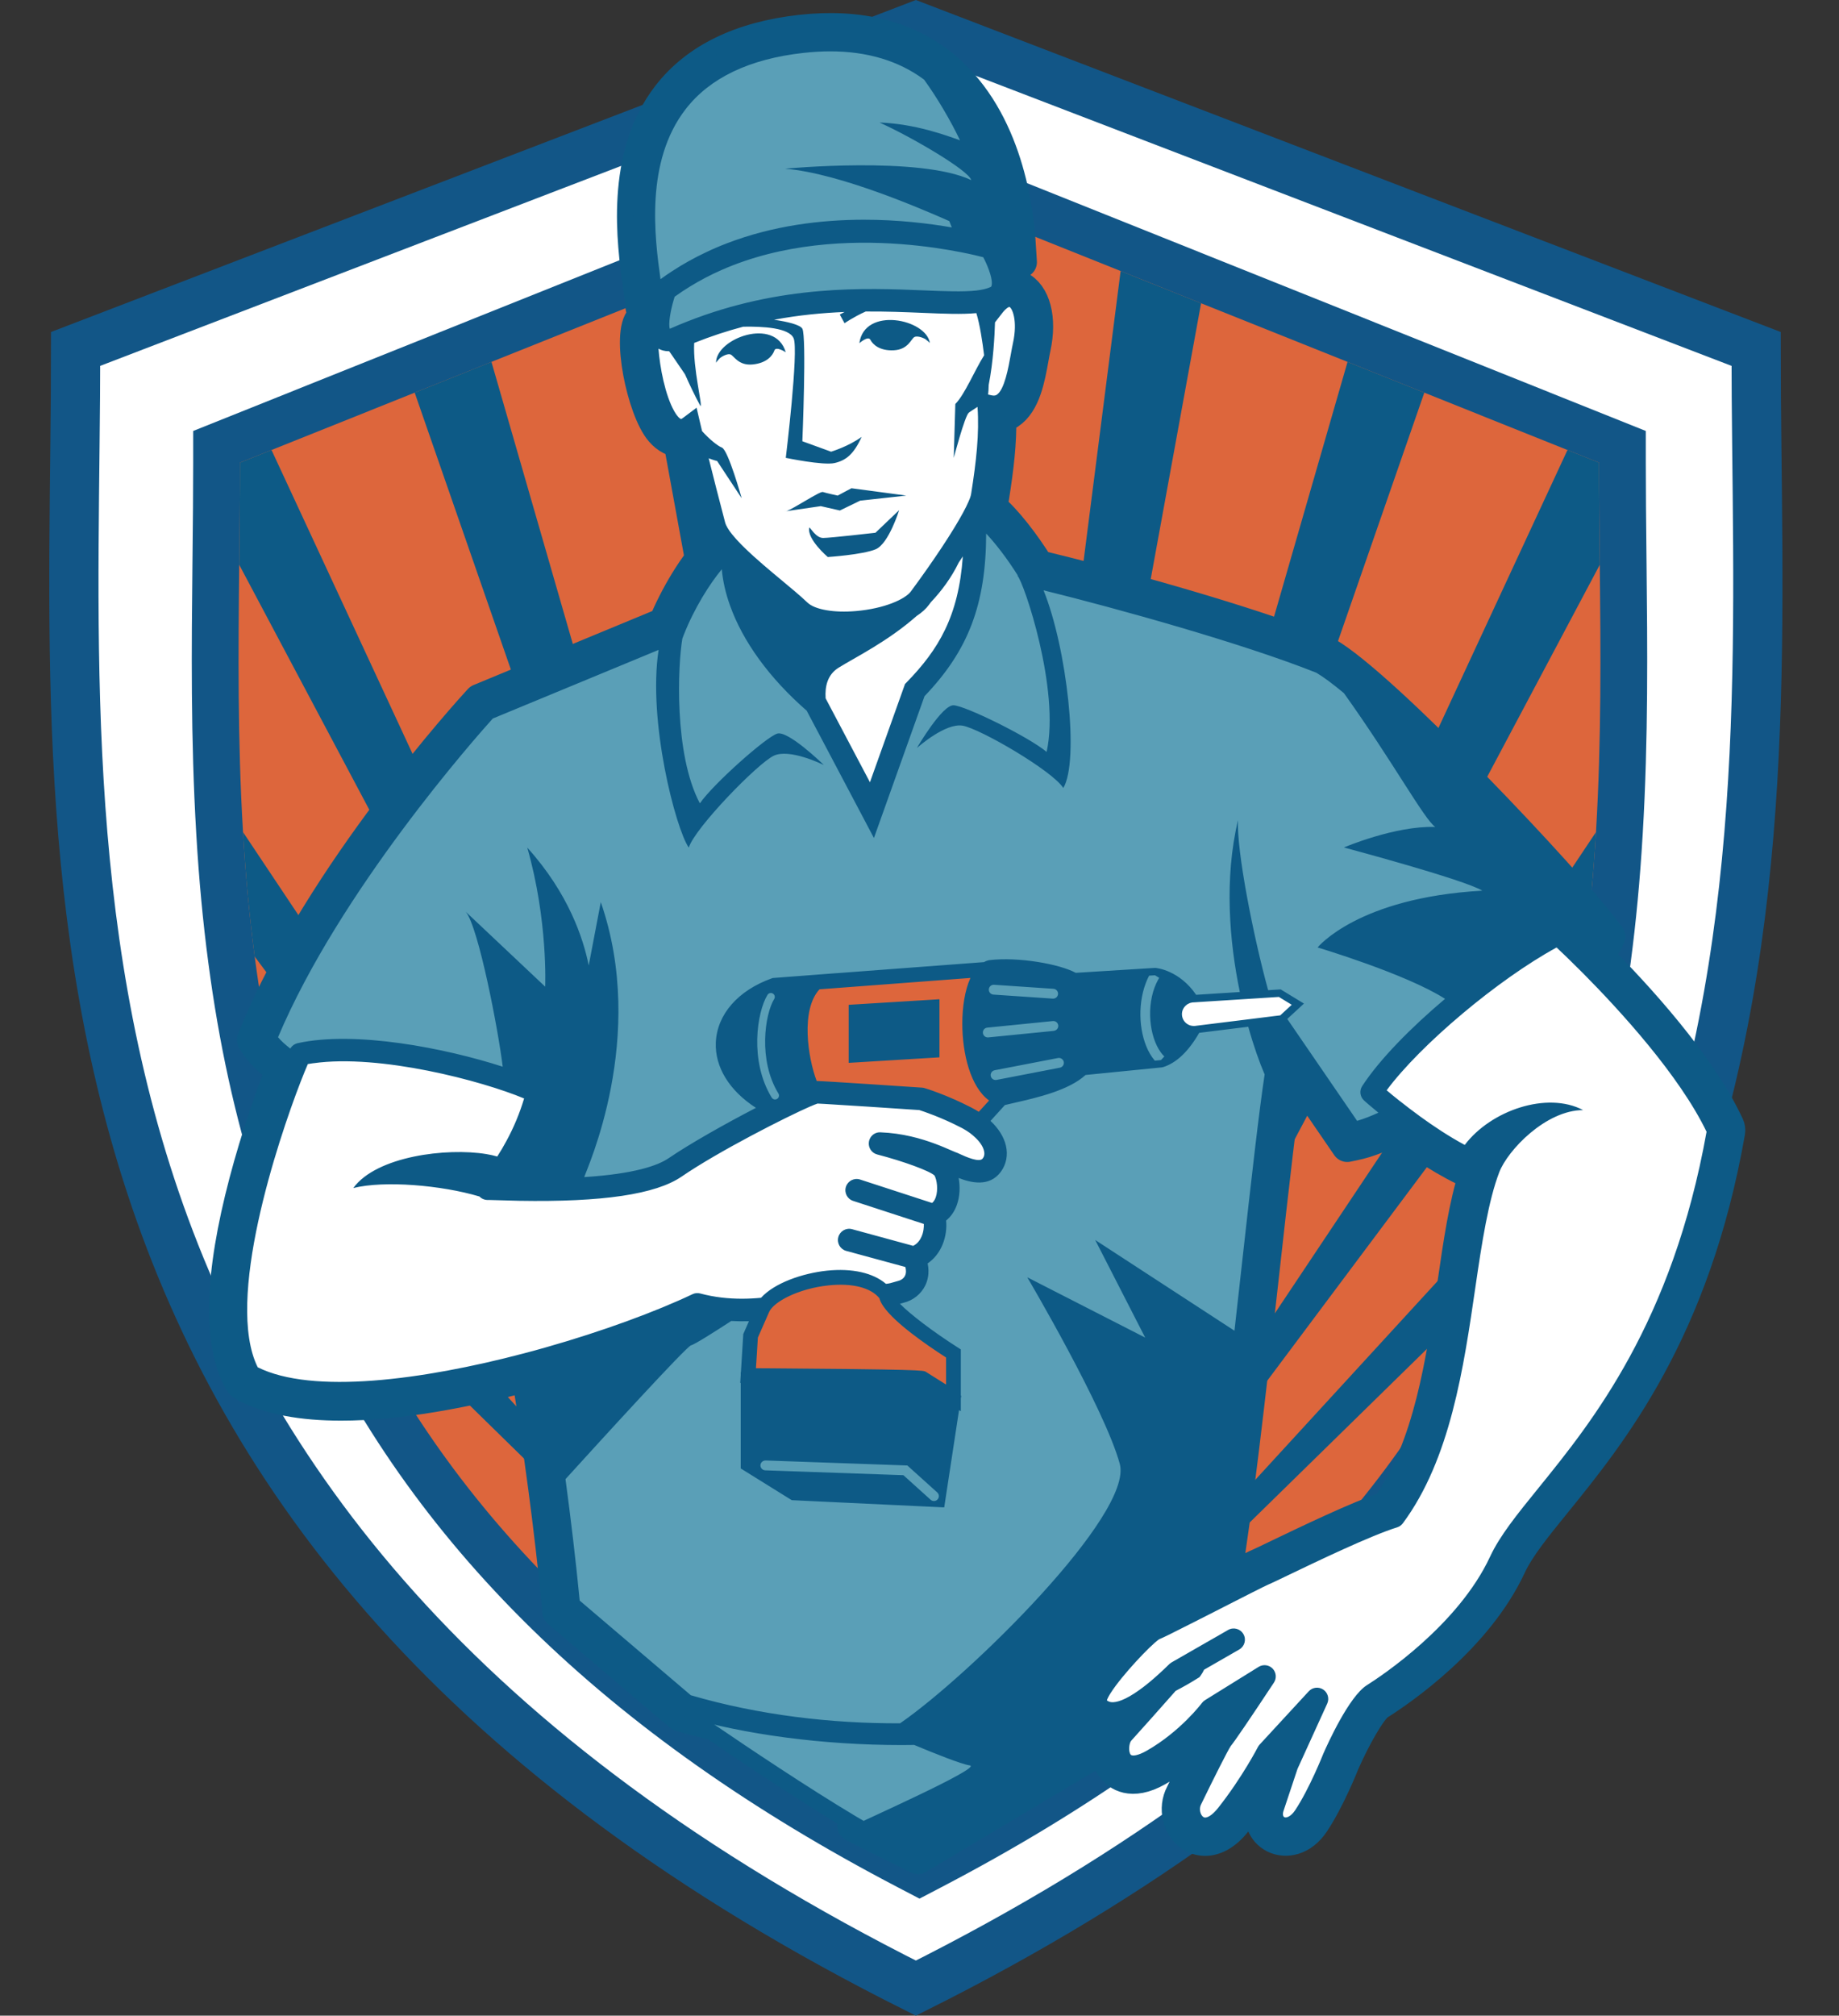
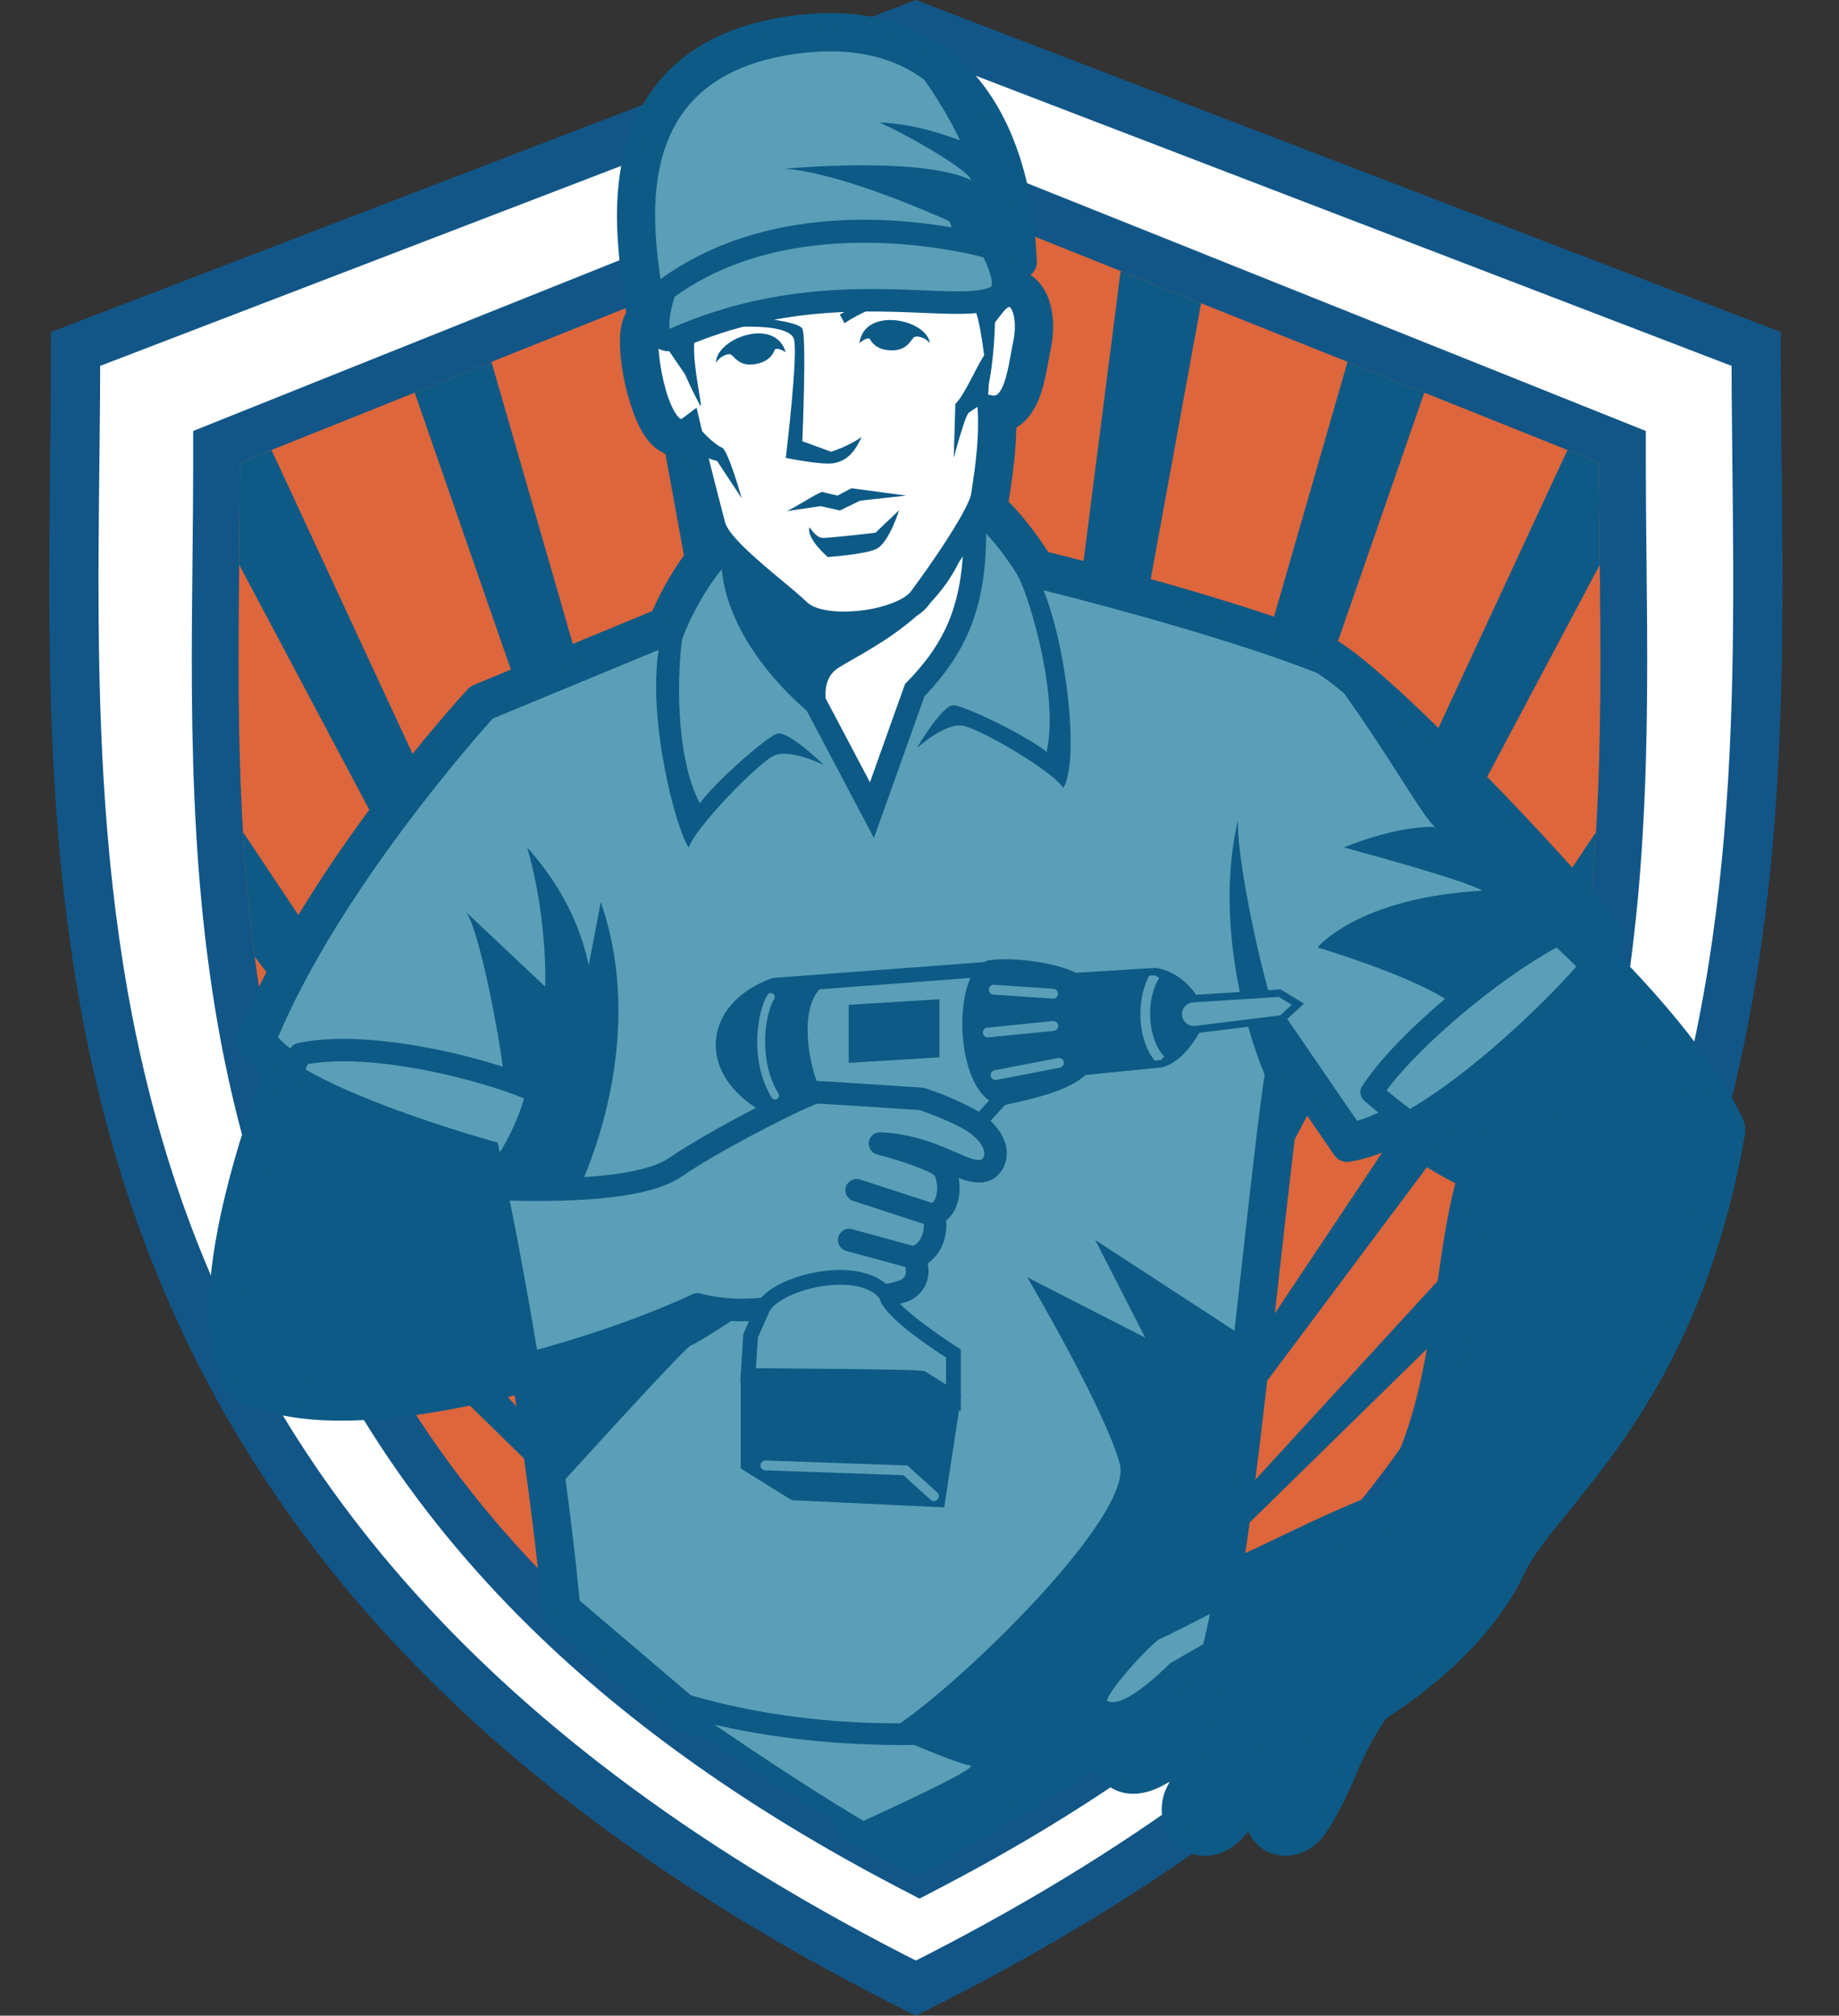
<svg xmlns="http://www.w3.org/2000/svg" height="510.9" preserveAspectRatio="xMidYMid meet" version="1.0" viewBox="-12.5 -0.0 466.4 510.9" width="466.4" zoomAndPan="magnify">
  <rect x="-12.5" y="-0.0" width="466.4" height="510.9" fill="#333333" stroke="none" />
  <g id="change1_1">
    <path d="M220.7,506.686C-12.507,390.083,7.597,219.868,7.597,91.203L220.7,9.446l213.103,81.757 C433.803,219.868,453.907,390.083,220.7,506.686z" fill="#FFF" />
  </g>
  <path d="M219.78,503.926 C-13.427,387.322,6.677,217.108,6.677,88.442L219.78,6.686l213.103,81.757 C432.883,217.108,452.987,387.322,219.78,503.926z M220.7,474.197l-2.599-1.356 c-73.092-38.138-121.695-85.775-148.585-145.636c-4.087-9.111-7.72-18.629-10.8-28.292 c-5.556-17.399-9.544-35.622-12.191-55.708c-1.353-10.218-2.335-20.676-3.002-31.968l-0.01-0.174 c-1.428-23.995-1.182-47.354-0.964-67.97l0.028-2.757c0.083-7.994,0.16-15.544,0.16-23.071v-3.804 l177.963-71.235l177.96,71.234v3.804c0,7.494,0.077,15.01,0.159,22.968l0.029,2.852 c0.218,20.624,0.464,43.983-0.964,67.979l-0.01,0.173c-0.667,11.287-1.649,21.745-3.003,31.971 c-2.647,20.091-6.634,38.318-12.191,55.718c-2.975,9.303-6.439,18.435-10.305,27.163v0.009l-0.493,1.108 c-26.89,59.861-75.492,107.499-148.585,145.636L220.7,474.197z M54.75,210.741 c0.65,10.954,1.604,21.093,2.915,30.992c2.559,19.422,6.404,37.007,11.756,53.764 c2.952,9.265,6.433,18.383,10.345,27.107c25.498,56.76,71.611,102.22,140.933,138.909 c69.035-36.536,115.054-81.774,140.617-138.209l0.316-0.711c3.893-8.678,7.374-17.792,10.346-27.087 c5.35-16.756,9.196-34.343,11.755-53.769c1.311-9.907,2.266-20.048,2.915-30.997l0.01-0.179 c1.416-23.659,1.171-46.87,0.955-67.349l-0.029-2.862c-0.068-6.646-0.133-12.985-0.153-19.277L220.698,54.331 L53.968,121.073c-0.02,6.325-0.086,12.699-0.155,19.38l-0.028,2.747c-0.216,20.491-0.46,43.702,0.955,67.361 L54.75,210.741z" fill="none" stroke="#125687" stroke-miterlimit="10" stroke-width="12.485" />
  <g id="change2_1">
    <path d="M392.267,210.897v0.01c-0.617,10.442-1.561,20.974-2.963,31.565 c-2.397,18.189-6.156,36.527-11.973,54.746c-2.964,9.269-6.454,18.497-10.571,27.676v0.01 C343.538,376.597,300.427,426.261,220.7,467.86c-79.727-41.599-122.838-91.263-146.059-142.956 c-4.117-9.179-7.618-18.428-10.571-27.696c-5.818-18.219-9.577-36.547-11.973-54.736 c-1.402-10.591-2.347-21.123-2.964-31.565v-0.01c-1.392-23.271-1.193-46.034-0.965-67.744v-0.01 c0.089-8.821,0.189-17.443,0.189-25.876l8.006-3.202l36.309-14.539l19.472-7.797l37.144-14.867l20.407-8.165 l39.898-15.971l11.108-4.445l11.118,4.455l39.889,15.961l20.407,8.165l37.144,14.867l19.472,7.797l36.309,14.539 l8.006,3.202c0,8.433,0.1,17.055,0.189,25.876v0.01C393.461,164.862,393.659,187.626,392.267,210.897z" fill="#DD663C" />
  </g>
  <g id="change3_1">
    <path d="M231.818,52.734l-11.118,415.126L209.591,52.725l11.108-4.445L231.818,52.734z M271.706,68.696 l-51.007,399.164l71.414-391L271.706,68.696z M329.257,91.728L220.7,467.86L348.729,99.525L329.257,91.728z M393.043,117.266l-8.006-3.202L220.699,467.86l172.532-324.708v-0.01 C393.142,134.321,393.043,125.7,393.043,117.266z M220.7,467.86l168.604-225.389 c1.402-10.591,2.347-21.123,2.963-31.565L220.7,467.86z M220.7,467.86l146.059-142.956v-0.01 c4.117-9.179,7.608-18.408,10.571-27.676L220.7,467.86z M169.693,68.696l51.007,399.164L149.286,76.861 L169.693,68.696z M112.142,91.728l-19.472,7.797L220.7,467.86L112.142,91.728z M56.362,114.064l-8.006,3.202 c0,8.433-0.1,17.055-0.189,25.876v0.01l172.532,324.708L56.362,114.064z M49.132,210.906 c0.617,10.442,1.561,20.974,2.964,31.565l168.604,225.389L49.132,210.906z M64.069,297.207 c2.954,9.268,6.454,18.517,10.571,27.696L220.7,467.86L64.069,297.207z" fill="#0D5A86" />
  </g>
  <g id="change3_2">
    <path d="M425.863,285.264c-7.241-15.603-23.354-33.116-33.166-42.948c1.07-1.39,1.83-2.521,2.23-3.321l0.78-1.57 l-1.04-1.4c-9.182-12.402-56.09-62.241-70.653-70.563l-0.36-0.17c-20.054-8.021-54.03-17.343-72.823-21.864 c-3.221-5.221-8.112-11.742-12.102-14.973c0.35-0.9,0.59-1.71,0.7-2.39 c1.19-7.501,1.95-13.963,1.82-20.294c0.77-0.19,1.5-0.51,2.19-0.96c3.981-2.62,5.111-8.902,6.021-13.943 c0.18-0.99,0.34-1.92,0.52-2.72c1.61-7.381-0.02-13.612-4.051-15.513c-0.26-0.12-0.67-0.28-1.2-0.4 c0.09-2.04-0.48-4.251-1.21-6.151l2.961,0.35l-0.25-3.861c-0.49-9.222-3.291-32.096-18.903-45.348 c-9.392-7.962-21.754-11.152-36.747-9.482c-15.213,1.7-26.535,7.211-33.656,16.383 c-12.022,15.463-8.952,37.487-7.481,48.069c0.19,1.34,0.35,2.51,0.46,3.481l0.27,2.39l1.76,0.1 c-0.09,0.49-0.17,1-0.23,1.5c-0.55,0.22-1.04,0.55-1.48,0.99c-3.781,3.791,0.24,23.284,4.901,28.655 c1.52,1.76,3.351,2.65,5.201,2.6c1.6,6.661,3.3,13.282,5.551,21.924c0.38,1.45,1.19,2.961,2.38,4.541 c-4.641,4.441-9.552,12.942-12.292,19.574l-46.838,19.384l-0.43,0.47c-1.62,1.76-39.857,43.598-56.56,84.385 l-0.55,1.34l0.76,1.24c1.31,2.13,3.601,4.251,6.531,6.311c-2.421,6.191-6.231,16.883-9.282,28.445 c-6.281,23.824-6.731,40.827-1.34,50.529c0.26,0.47,0.65,0.86,1.12,1.12 c6.371,3.491,14.963,4.911,24.645,4.911c14.543,0,31.556-3.211,47.269-7.391 c2.85,17.773,5.681,38.097,7.661,58.701l0.12,1.15l30.865,26.275l0.58,0.17 c2.619,0.774,5.357,1.486,8.178,2.146c9.245,6.299,25.384,17.103,37.822,24.399 c-1.546,0.719-2.539,1.189-2.642,1.27l16.423,8.211l47.909-28.565v0.01c-0.16,2.06,0.3,4.211,1.58,5.821 c1.13,1.43,4.501,4.321,11.312,0.45c8.502-4.831,14.042-11.432,15.453-13.222l1.95-1.21 c-1.6,2.36-2.791,4.071-3.151,4.511c-0.4,0.42-1.52,1.95-8.271,15.853 c-1.93,3.631-0.81,8.482,2.47,10.642c1,0.67,2.23,1.09,3.591,1.09c2.36,0,5.121-1.25,7.801-4.651 c5.741-7.281,9.582-14.293,10.462-15.953l0.12-0.13l-0.21,0.46c-0.04,0.09-0.08,0.19-0.11,0.28l-3.591,10.772 c-1.18,3.551,0.1,7.061,3.11,8.541c2.821,1.38,7.001,0.76,9.992-3.731 c3.821-5.731,7.331-14.453,7.652-15.273c2.68-6.101,6.801-13.462,8.822-14.733 c5.681-3.591,24.864-16.713,33.376-35.006c2.18-4.681,6.321-9.792,11.572-16.253 c13.973-17.233,35.096-43.278,43.958-93.767C426.193,286.384,426.113,285.794,425.863,285.264z M298.2,400.715 c3.001-18.293,6.141-45.608,9.782-78.364c2.27-20.384,4.771-42.908,6.521-53.23l14.683,21.404l1.86-0.39 c3.381-0.71,7.091-2.18,10.982-4.211c0,0.01,0,0.01,0.01,0.01c5.331,4.031,12.472,8.852,19.404,11.802 c-2.471,7.491-3.901,17.323-5.401,27.655c-2.831,19.474-6.031,41.498-16.813,56.59 c-7.431,2.49-20.484,8.771-27.635,12.202c-2.06,1-4.011,1.93-4.441,2.11 c-0.85,0.33-3.951,1.9-8.952,4.431L298.2,400.715L298.2,400.715z" fill="#0D5A86" stroke="#0D5A86" stroke-linecap="round" stroke-linejoin="round" stroke-miterlimit="10" stroke-width="8.001" />
  </g>
  <g id="change1_2">
    <path d="M233.425,118.633l8.458,30.429l-5.949,73.618h-53.455l-16.236-69.201l9.345-22.331 L233.425,118.633z M220.816,151.375c-4.55,6.155-24.621,8.832-30.509,3.212s-20.072-15.522-21.677-21.677 c-2.672-10.244-4.478-17.329-6.253-24.875c-8.116,6.087-12.579-23.13-10.145-25.564 c2.435-2.435,7.71,5.275,7.71,5.275l-2.029-12.174l7.304-15.826l63.302-10.956l8.521,21.506l2.509,6.948 c4.817-6.155,9.902-0.268,7.636,10.095c-1.226,5.606-2.029,17.043-8.927,15.42 c0.489,7.135-0.334,14.31-1.652,22.657C235.803,130.501,225.366,145.22,220.816,151.375z" fill="#FFF" />
  </g>
  <g id="change4_1">
    <path d="M392.94,237.515c-3.931,7.863-40.788,45.211-61.919,49.633l-17.2-25.062 c-4.423,7.863-15.168,149.883-23.522,160.695c-6.253,3.958-13.773,7.165-22.096,9.675 c6.436-1.474,12.447-3.184,17.817-5.107c-18.991,17.187-66.343,41.022-66.343,41.022 c-13.958-5.341-58.36-36.305-58.36-36.305c7.691,2.555,16.71,4.308,26.429,5.359 c-9.143-1.217-17.899-3.006-25.859-5.359l-29.532-25.138c-5.802-60.244-18.648-117.322-18.648-117.322 S63.197,275.846,55.334,263.069c16.709-40.788,56.022-83.542,56.022-83.542l47.377-19.605 c0.013-0.034,0.023-0.073,0.036-0.106c4.04-10.364,11.594-20.904,15.282-21.782 c-1.475,11.232,4.721,26.185,20.871,40.096l14.277,27.002l10.863-30.416c11.173-11.484,16.139-23.278,15.119-45.641 c2.208,0.34,9.012,7.585,14.383,16.64c17.378,4.141,53.02,13.788,73.593,22.017 C336.918,175.596,383.112,224.247,392.94,237.515z M156.193,73.226c-0.001,0.003-5.301,14.675,2.285,12.541 c38.251-17.025,70.79-5.745,81.403-10.609c5.096-2.335-1.143-12.605-1.143-12.607 c1.106,0,4.66,0.435,4.66,0.435c-0.237-3.556-1.479-58.306-52.507-52.611 c-50.346,5.62-39.584,51.976-38.161,64.779C154.065,75.233,153.062,74.08,156.193,73.226z" fill="#5A9FB7" />
  </g>
  <g id="change2_2">
-     <path d="M237.145,247.396l-3.275,15.554l7.25,16.346l-5.792,5.514l-24.805,44.232l18.93,13.957 l-0.714,11.034l-50.503-3.761l-0.657-11.985l6.289-9.887l7.51-51.159l-0.657-27.637L237.145,247.396z" fill="#DD663C" />
-   </g>
+     </g>
  <g id="change1_3">
-     <path d="M382.728,236.48c0,0,30.108,27.297,40.545,49.778c-12.043,68.645-46.849,91.142-55.298,109.308 c-8.449,18.165-28.304,31.261-32.317,33.796s-9.928,16.053-9.928,16.053s-3.591,9.083-7.393,14.786 c-3.802,5.703-9.716,2.746-8.027-2.324l3.591-10.772l7.604-16.687l-12.462,13.518c0,0-4.013,7.815-10.35,15.842 c-6.337,8.027-11.617,0.634-9.083-4.013c0,0,6.97-14.363,7.815-15.208c0.845-0.845,10.773-15.842,10.773-15.842 l-13.599,8.443c0,0-5.623,7.61-14.917,12.891c-9.294,5.281-9.928-4.224-7.393-6.97 c2.535-2.746,13.73-15.419,13.73-15.419c-12.674,12.462-17.954,11.617-20.489,8.449 c-2.535-3.168,13.307-19.01,14.786-19.433c1.479-0.422,25.769-13.096,27.882-13.941 c2.112-0.845,23.446-11.617,32.781-14.526c18.466-24.889,16.057-68.244,24.086-88.316 c-13.649-4.817-29.706-19.269-29.706-19.269C343.789,263.777,367.072,244.508,382.728,236.48z M123.803,276.623 c-4.014,15.857-13.247,24.688-12.645,24.488c0.602-0.201,36.129,2.409,47.57-5.419 c11.441-7.828,34.248-19.046,35.832-19.046s26.614,1.69,26.614,1.69s5.281,1.584,11.406,4.753 s9.083,8.449,6.442,12.04c-2.64,3.591-8.66-0.106-10.244-0.634c-1.584-0.528-8.773-4.51-18.102-4.832 c0,0,14.511,3.776,16.201,6.521c1.69,2.746,2.013,9.915-2.74,11.605c1.162,2.112,0.627,9.095-4.864,10.784 c2.323,5.069-0.704,9.11-5.519,9.876c-2.134-0.657-5.417-4.87-14.062-4.596s-11.764,1.313-17.619,7.715 c-6.506,1.942-9.024,1.167-17.724-1.153c-23.685,11.24-88.717,31.713-113.606,18.065 c-12.043-21.677,12.043-80.287,12.846-81.491C81.853,262.974,113.566,271.605,123.803,276.623z M289.13,253.276 c-2.19,1.244-5.077,5.724,1.792,7.915l21.454-3.171l4.131-3.499l-4.729-2.638L289.13,253.276z" fill="#FFF" />
-   </g>
+     </g>
  <g id="change3_3">
    <path d="M186.586,129.613l0.33-0.05C186.776,129.603,186.656,129.633,186.586,129.613z M178.384,92.377 c3.631-0.35,5.091-2.3,5.501-3.521c0.38-1.16,2.68,0.29,2.881,0.42h0.01 c-2.66-9.052-17.683-3.531-17.683,2.66c0.29-0.44,0.66-0.79,1-1.17c0.88-0.69,2.07-1.15,2.66-0.93 C173.644,90.156,174.754,92.737,178.384,92.377z M196.978,128.593l3.531,0.8l5.131-2.49l11.702-1.29 l-6.851-0.92l-7.051-0.94l-3.491,1.86c0,0-2.961-0.64-3.761-0.91c-0.74-0.25-7.571,4.341-9.272,4.861 l8.752-1.27L196.978,128.593z M208.25,86.135c0.59,1.15,2.33,2.85,5.971,2.65 c3.641-0.2,4.351-2.91,5.191-3.361c0.55-0.3,1.78-0.03,2.76,0.52c0.39,0.33,0.81,0.61,1.16,1 c-0.93-6.111-16.623-9.312-17.883,0.05C205.449,86.996,207.67,84.995,208.25,86.135z M196.258,136.355 c-1.83,0-3.151-2.571-3.511-2.64c-0.66,2.93,4.691,7.471,4.691,7.471s8.862-0.58,12.162-1.97 c3.301-1.4,5.931-9.902,5.931-9.902l-6.001,5.721C209.53,135.034,198.098,136.355,196.258,136.355z M202.739,269.399l23.024-1.4v-14.723l-23.024,1.41V269.399z M426.093,286.954 c-8.862,50.489-29.985,76.534-43.958,93.767c-5.251,6.461-9.392,11.572-11.572,16.253 c-8.511,18.293-27.695,31.416-33.376,35.006c-2.02,1.27-6.141,8.632-8.822,14.733 c-0.32,0.82-3.831,9.542-7.652,15.273c-2.99,4.491-7.171,5.111-9.992,3.731 c-3.011-1.48-4.291-4.991-3.11-8.541l3.591-10.772c0.03-0.09,0.07-0.19,0.11-0.28l0.21-0.46l-0.12,0.13 c-0.88,1.66-4.721,8.671-10.462,15.953c-2.68,3.401-5.441,4.651-7.801,4.651c-1.36,0-2.591-0.42-3.591-1.09 c-3.281-2.16-4.401-7.011-2.47-10.642c6.751-13.902,7.871-15.433,8.271-15.853 c0.36-0.44,1.55-2.15,3.151-4.511l-1.95,1.21c-1.41,1.79-6.951,8.392-15.453,13.222 c-6.811,3.871-10.182,0.98-11.312-0.45c-1.28-1.61-1.74-3.761-1.58-5.821v-0.01l-47.909,28.565l-16.423-8.211 c0.62-0.49,33.016-14.843,29.585-15.333c-2.12-0.3-9.082-3.091-14.112-5.191c-1.02,0.02-2.05,0.03-3.071,0.03 c-20.074,0-39.917-2.64-55.76-7.321l-0.58-0.17l-30.865-26.275l-0.12-1.15 c-1.98-20.604-4.811-40.927-7.661-58.701c-15.713,4.181-32.726,7.391-47.269,7.391 c-9.682,0-18.273-1.42-24.645-4.911c-0.47-0.26-0.86-0.65-1.12-1.12c-5.391-9.702-4.941-26.705,1.34-50.529 c3.05-11.562,6.861-22.254,9.282-28.445c-2.931-2.06-5.221-4.181-6.531-6.311l-0.76-1.24l0.55-1.34 c16.703-40.787,54.94-82.625,56.56-84.385l0.43-0.47l46.838-19.384c2.74-6.631,7.651-15.133,12.292-19.573 c-1.19-1.58-2-3.091-2.38-4.541c-2.25-8.642-3.951-15.263-5.551-21.924c-1.85,0.05-3.681-0.84-5.201-2.6 c-4.661-5.371-8.682-24.865-4.901-28.655c0.44-0.44,0.93-0.77,1.48-0.99c0.06-0.5,0.14-1.01,0.23-1.5 l-1.76-0.1l-0.27-2.39c-0.11-0.97-0.27-2.14-0.46-3.481c-1.47-10.582-4.541-32.606,7.481-48.069 c7.121-9.172,18.443-14.683,33.656-16.383c14.993-1.67,27.355,1.52,36.747,9.482 c15.613,13.252,18.413,36.127,18.903,45.348l0.25,3.861l-2.961-0.35c0.73,1.9,1.3,4.111,1.21,6.151 c0.53,0.12,0.94,0.28,1.2,0.4c4.031,1.9,5.661,8.132,4.051,15.513c-0.18,0.8-0.34,1.73-0.52,2.72 c-0.91,5.041-2.04,11.322-6.021,13.943c-0.69,0.45-1.42,0.77-2.19,0.96 c0.13,6.331-0.63,12.792-1.82,20.294c-0.11,0.68-0.35,1.49-0.7,2.39 c3.991,3.231,8.882,9.752,12.102,14.973c18.793,4.521,52.77,13.842,72.823,21.864l0.36,0.17 c14.563,8.322,61.471,58.161,70.653,70.563l1.04,1.4l-0.78,1.57c-0.4,0.8-1.16,1.93-2.23,3.321 c9.812,9.832,25.925,27.345,33.166,42.948C426.113,285.794,426.193,286.384,426.093,286.954z M239.85,81.707 c-0.1,3.401-0.44,10.022-1.6,15.853v0.01c-0.02,0.95-0.07,1.79-0.15,2.43l0.82,0.19 c0.76,0.18,1.13,0.03,1.39-0.14c1.94-1.28,2.941-6.861,3.541-10.192c0.19-1.07,0.37-2.06,0.56-2.921 c1.26-5.771-0.26-8.932-0.92-9.142c-0.06,0-0.24,0.06-0.54,0.26c-0.29,0.21-0.68,0.56-1.15,1.15 L239.85,81.707z M236.859,65.194c-1.09-0.28-2.97-0.74-5.471-1.23c-3.851-0.76-9.192-1.62-15.423-2.09 c-13.042-0.98-30.005-0.26-45.538,6.591c-2.69,1.19-5.331,2.561-7.901,4.141 c-1.33,0.81-2.64,1.68-3.921,2.6c-0.07,0.23-0.14,0.45-0.21,0.68c-0.92,3.061-1.39,6.241-1.05,7.421 c0.05-0.01,0.12-0.02,0.2-0.04c1.41-0.63,2.821-1.22,4.221-1.76c23.804-9.402,45.338-8.502,59.871-7.911 c5.481,0.23,10.152,0.42,13.512,0.04c1.43-0.17,2.631-0.45,3.551-0.87c0.15-0.07,0.2-0.11,0.26-0.29 c0.42-1.39-0.68-4.481-1.87-6.851C237.009,65.474,236.929,65.334,236.859,65.194z M155.014,70.765 c1-0.73,2.02-1.43,3.041-2.09c2.76-1.8,5.591-3.361,8.461-4.711c1.73-0.83,3.471-1.58,5.231-2.25 c11.802-4.561,24.034-6.011,34.806-6.021c8.742-0.01,16.513,0.94,22.334,1.95l-0.63-1.59v-0.01 c-2.14-0.95-4.441-1.94-6.821-2.921c-3.291-1.37-6.761-2.74-10.272-4.021c0,0,0,0-0.01,0 c-8.692-3.171-17.603-5.771-24.564-6.341c0,0,34.256-3.261,47.239,2.89c-0.68-2.48-15.063-10.892-23.264-14.593 c9.121,0.33,17.003,3.301,20.404,4.501c-2.22-4.701-5.721-10.712-9.121-15.393h-0.01 c-6.421-4.761-14.393-7.151-23.784-7.151c-2.2,0-4.481,0.14-6.841,0.4 c-13.622,1.52-23.644,6.301-29.785,14.203C151.093,40.91,153.514,60.063,155.014,70.765z M171.397,132.396 c0.22,0.84,0.84,1.87,1.74,3.001c0.67,0.84,1.49,1.74,2.41,2.671c0.24,0.24,0.49,0.49,0.75,0.74 c2.9,2.841,6.541,5.861,9.392,8.232c2.51,2.08,4.871,4.051,6.591,5.691c1.88,1.79,6.721,2.64,12.332,2.15 c7.171-0.62,12.432-2.981,13.923-4.991v-0.01c2.941-3.971,5.601-7.781,7.861-11.192 c2.26-3.411,4.101-6.431,5.391-8.812v-0.01c0.56-1.04,1.02-1.95,1.35-2.731 c0.15-0.33,0.27-0.64,0.38-0.92c0.14-0.4,0.23-0.75,0.28-1.04c1.31-8.302,2.09-15.223,1.62-22.014v-0.03 c-0.87,0.58-1.75,1.11-2.22,1.48c-1,0.8-3.811,11.442-3.811,11.442l0.4-13.652 c2.37-2.37,4.901-8.531,7.301-12.342c-0.45-3.581-1.06-7.731-1.97-10.692c-3.691,0.35-8.232,0.16-13.712-0.07 c-4.361-0.18-9.162-0.38-14.353-0.34c-3.151,1.42-5.361,2.971-5.361,2.971l-1.21-2.2l1.21-0.65 c-5.601,0.23-11.592,0.79-17.883,1.97c3.441,0.5,6.621,1.27,7.181,2.27c1.1,1.99,0,28.525,0,28.525 l7.291,2.651c0,0,4.421-1.33,7.741-3.761c-1.99,4.421-3.981,5.971-6.851,6.631 c-2.88,0.67-12.382-1.31-12.382-1.31s3.311-27.205,1.99-30.305c-1.15-2.671-7.731-3.031-12.782-2.941 c-4.041,1.07-8.201,2.42-12.442,4.121c-0.33,6.461,2.17,15.913,1.59,15.993 c-1.45-2.651-2.791-5.501-3.921-8.051l-3.631-5.311c-0.12-0.18-0.25-0.35-0.38-0.53h-0.09 c-1.09,0-1.95-0.27-2.62-0.65c0.34,4.661,1.68,11.812,4.031,15.903c0.99,1.72,1.65,1.93,1.67,1.94 c0,0,0.16-0.03,0.47-0.26l3.491-2.62l0.99,4.241c0.13,0.56,0.26,1.13,0.4,1.69 c1.81,2.02,3.981,3.781,5.021,4.171c1.61,0.6,5.021,12.842,5.021,12.842l-6.221-9.432 c0,0-0.98-0.23-2.14-0.69C168.446,121.044,169.777,126.195,171.397,132.396z M230.648,142.588 c-1.85,3.811-4.321,7.151-7.081,10.072c-0.01,0.01-0.02,0.02-0.02,0.03c-0.15,0.2-0.29,0.4-0.43,0.58 c-0.8,1.08-1.86,2.02-3.121,2.841c-7.401,6.531-15.753,10.582-19.834,13.142 c-2.771,1.74-3.481,4.661-3.271,7.751l11.242,21.274l8.892-24.904l0.43-0.44 c8.031-8.261,13.162-16.653,14.232-31.906C231.348,141.548,230.998,142.078,230.648,142.588z M61.127,265.77l0.01-0.01 c0.04-0.06,0.07-0.11,0.09-0.15c0.41-0.61,1.04-1.04,1.76-1.2c14.623-3.211,37.377,1.24,52.009,5.961 c-1.08-9.032-6.111-35.326-9.362-39.257l20.134,18.974c0,0,0.74-16.763-4.541-35.246 c10.472,11.602,14.213,23.044,15.583,29.875l3.061-16.063c11.882,34.296-3.591,67.702-4.201,69.703 c12.642-0.81,18.634-2.89,21.454-4.821c5.121-3.501,14.153-8.622,22.094-12.732 c-6.731-4.341-10.442-10.322-10.172-16.603c0.32-7.101,5.631-13.162,14.193-16.223l0.24-0.08l4.401-0.34l2.421-0.18 l9.442-0.72l-0.01,0.01l37.297-2.8c0.35-0.19,0.71-0.35,1.1-0.45l0.25-0.05 c7.341-0.9,17.903,1,21.944,3.211h0.01l20.104-1.25l0.14,0.01c0.26,0.02,6.021,0.57,10.282,6.811 l11.082-0.71c-2.67-12.862-3.981-28.765-0.46-43.558c-0.39,7.711,3.881,29.445,7.641,43.098h0.01l3.171-0.2 l5.901,3.591l-4.231,3.901l17.713,25.825c1.7-0.5,3.51-1.2,5.391-2.07 c-2.12-1.73-3.441-2.921-3.621-3.081c-1.04-0.94-1.25-2.501-0.47-3.681 c4.441-6.781,12.322-14.773,21.004-22.094c-9.902-6.341-32.326-13.022-32.326-13.022s10.182-12.632,41.778-14.393 c-4.561-2.811-35.106-10.952-35.106-10.952s12.992-5.551,23.174-5.201c-2.751-1.83-10.832-16.693-23.164-33.906 c0-0.01,0-0.01-0.01-0.01c-2.811-2.341-5.201-4.121-6.991-5.171c-18.713-7.461-50.669-16.323-69.183-20.894 c5.911,14.593,9.142,43.188,5.011,50.109c-2.771-4.381-21.054-15.013-25.515-15.793 c-4.341-0.76-11.212,5.301-11.612,5.651c0.3-0.53,6.421-10.902,9.282-10.822 c2.93,0.08,18.973,7.951,23.614,11.812c3.481-15.723-5.821-43.198-7.431-44.708l0.14,0.03 c-2.83-4.531-5.761-8.222-8.041-10.662c-0.05,18.033-4.561,29.665-15.633,41.218l-12.832,35.947l-14.072-26.635 l-0.01-0.01l-2.97-5.621c-9.512-8.291-16.213-17.593-19.444-26.655c-1.12-3.111-1.82-6.191-2.09-9.192 c-3.011,3.621-6.981,9.822-9.682,16.733l-0.32,0.85c-1.13,6.581-2.191,29.245,4.441,41.748 c3.441-4.961,16.803-16.813,19.613-17.673c2.721-0.84,11.322,7.451,11.832,7.961 c-0.42-0.21-8.701-4.251-12.702-2.36c-4.091,1.94-20.044,18.343-21.554,23.294 c-3.321-4.821-10.432-32.066-7.651-50.119l-42.058,17.403c-4.201,4.651-38.757,43.608-54.46,80.775 C58.807,263.84,59.857,264.8,61.127,265.77z M307.982,322.351c-3.641,32.756-6.781,60.071-9.782,78.364v0.01 c5.001-2.53,8.102-4.101,8.952-4.431c0.43-0.18,2.38-1.11,4.441-2.11c7.151-3.431,20.204-9.712,27.635-12.202 c10.782-15.093,13.982-37.117,16.813-56.59c1.5-10.332,2.93-20.164,5.401-27.655 c-6.931-2.95-14.072-7.771-19.404-11.802c-0.01,0-0.01,0-0.01-0.01c-3.891,2.03-7.601,3.501-10.982,4.211 l-1.86,0.39l-14.683-21.404C312.753,279.443,310.252,301.967,307.982,322.351z M312.192,257.359l2.911-2.68 l-3.261-1.99l-2.191,0.14l-7.321,0.47l-10.572,0.67l-1.49,0.1h-0.08l-0.31,0.02c-0.04,0.01-0.07,0.02-0.1,0.03 c-0.09,0.01-0.18,0.03-0.27,0.05c-0.05,0.01-0.1,0.03-0.14,0.04c-0.01,0-0.02,0.01-0.03,0.01 c-0.03,0.01-0.06,0.02-0.09,0.03c-0.01,0-0.01,0.01-0.02,0.01c-0.04,0.02-0.08,0.04-0.13,0.06 c-0.04,0.02-0.08,0.04-0.12,0.06c-0.33,0.14-0.64,0.36-0.89,0.62c-0.51,0.53-0.83,1.26-0.83,2.06 c0,1.01,0.51,1.91,1.28,2.45c0.49,0.34,1.08,0.54,1.72,0.54c0.05,0,0.11-0.01,0.16-0.01 c0.02,0,0.03,0.01,0.05,0.01l1.86-0.23l11.242-1.39l7.541-0.94L312.192,257.359z M280.407,247.207l-1.47,0.09 c-0.33,0.62-0.61,1.25-0.86,1.92c-2.16,5.711-1.69,13.132,1.06,17.863c0.37,0.64,0.78,1.23,1.24,1.76 l1.55-0.15h0.01l0.86-0.91c-0.33-0.31-0.64-0.67-0.92-1.07c-2.861-3.921-3.781-11.772-1.09-17.553 h0.01c0.21-0.45,0.44-0.89,0.69-1.31l-1.07-0.65h-0.02L280.407,247.207z M231.558,259.349 c0.01-4.001,0.61-8.312,2.06-11.472l-38.277,2.881c-4.831,5.211-2.941,17.393-0.72,23.234h0.01 c2,0.03,22.594,1.41,26.745,1.69c0.21,0.02,0.42,0.05,0.62,0.12c0.23,0.06,5.611,1.69,11.902,4.951 c0.64,0.33,1.26,0.68,1.84,1.05l2.611-2.861C233.668,275.562,231.548,267.151,231.558,259.349z M254.712,261.3c0.04,0,0.08-0.01,0.11-0.03c0.05,0,0.1-0.01,0.15-0.03c0.06-0.02,0.12-0.04,0.18-0.07 c0.38-0.16,0.67-0.51,0.73-0.95c0.1-0.68-0.38-1.31-1.06-1.41c-0.07-0.01-0.13-0.01-0.2-0.01 c-0.05,0-0.11,0-0.16,0.01l-16.453,1.65c-0.03,0-0.05,0-0.08,0.01c-0.06,0.01-0.11,0.01-0.16,0.02 c-0.51,0.1-0.91,0.51-0.98,1.04c-0.1,0.68,0.38,1.31,1.06,1.41c0.07,0.01,0.14,0.01,0.21,0.01h0.03 c0.04,0,0.08,0,0.12-0.01L254.712,261.3z M239.449,252.098l15.053,1.02h0.09c0.65,0,1.19-0.5,1.24-1.16 c0.05-0.69-0.47-1.28-1.16-1.33l-15.053-1.02c-0.68-0.06-1.29,0.47-1.33,1.16 C238.239,251.448,238.759,252.048,239.449,252.098z M238.769,272.731c0.12,0.6,0.64,1.01,1.23,1.01 c0.08,0,0.16,0,0.24-0.02l16.063-3.101c0.67-0.13,1.12-0.78,0.99-1.46c-0.13-0.67-0.79-1.12-1.47-0.99 l-16.063,3.101C239.089,271.401,238.639,272.051,238.769,272.731z M183.849,253.208 c0.29-0.47,0.15-1.08-0.33-1.37c-0.47-0.29-1.08-0.14-1.37,0.33c-2.68,4.351-4.611,16.783,1.07,26.035 c0.19,0.31,0.52,0.48,0.85,0.48c0.18,0,0.36-0.05,0.52-0.15c0.47-0.29,0.62-0.9,0.33-1.37 C179.739,268.721,181.469,257.089,183.849,253.208z M163.136,328.032c0.61-0.29,1.3-0.35,1.95-0.18 c3.58,0.96,7.161,1.33,10.582,1.33c1.661,0,3.291-0.09,4.851-0.24c3.321-3.711,10.452-6.211,16.703-6.871 c6.411-0.66,11.712,0.55,14.973,3.341c0,0,0,0,0.01,0c0.84-0.08,1.39-0.25,1.92-0.41 c0.39-0.12,0.78-0.24,1.22-0.35c0.57-0.13,1.32-0.55,1.69-1.31c0.16-0.35,0.23-0.73,0.23-1.11 c0-0.37-0.06-0.74-0.15-1.09l-15.003-4.081c-1.52-0.42-2.421-1.98-2-3.501 c0.41-1.52,1.97-2.42,3.501-2l15.483,4.221c0-0.01,0-0.01,0.01-0.01c0.91-0.45,1.6-1.21,2.08-2.27 c0.55-1.2,0.65-2.44,0.61-3.271l-17.923-5.841c-1.5-0.48-2.32-2.09-1.83-3.591 s2.09-2.31,3.591-1.83l18.253,5.941c0-0.01,0-0.01,0.01-0.01c0.33-0.26,0.66-0.7,0.92-1.42 c0.67-1.93,0.28-4.451-0.31-5.521c-1.21-1.16-7.801-3.591-14.543-5.341c-1.41-0.37-2.31-1.73-2.1-3.171 c0.12-0.83,0.59-1.54,1.24-1.98c0.48-0.32,1.06-0.5,1.68-0.46c5.561,0.2,10.422,1.61,13.873,2.901 c1.67,0.62,3.011,1.21,3.951,1.62c0.49,0.21,0.85,0.38,1.08,0.46c0.41,0.13,0.85,0.33,1.4,0.59 c1.32,0.6,4.811,2.18,5.641,1.06c0.26-0.35,0.57-0.93,0.33-1.93c-0.25-1.09-1.04-2.27-2.2-3.361 c-0.43-0.42-0.91-0.82-1.43-1.21c-0.5-0.35-1.04-0.7-1.61-1.02c-0.17-0.1-0.36-0.19-0.54-0.29 c-5.001-2.591-9.472-4.091-10.622-4.461c-8.002-0.54-19.194-1.28-23.914-1.55c-0.88-0.05-1.53-0.08-1.9-0.1 c-0.02,0-0.03,0.01-0.05,0.02c-0.38,0.12-0.98,0.36-1.76,0.7v-0.01c-6.131,2.671-23.324,11.402-32.686,17.813 c-6.551,4.481-20.074,6.491-41.248,6.121l-5.851-0.16h-0.01c-0.89-0.03-1.52-0.05-1.81-0.05 c-0.86,0.07-1.73-0.24-2.34-0.88c-9.612-2.87-24.124-4.101-31.996-2.14 c5.901-8.082,23.694-10.262,33.736-8.611c1.01,0.17,1.94,0.37,2.78,0.62c0.83-1.29,1.61-2.591,2.32-3.931 c1.881-3.451,3.371-7.041,4.491-10.782c-10.692-4.471-36.567-11.312-53.42-8.932c-0.01,0-0.01,0-0.01-0.01 c-0.48,0.06-0.96,0.14-1.42,0.22c-0.44,1.01-1.06,2.521-1.81,4.441 c-5.861,15.123-19.273,55.49-10.902,72.413c13.852,6.921,41.758,3.261,67.502-3.521 c1.86-0.48,3.701-0.99,5.531-1.51C140.411,337.403,153.844,332.442,163.136,328.032z M227.437,350.936v-6.851 c-5.381-3.471-12.992-8.802-15.863-12.922c-0.52-0.75-0.89-1.47-1.05-2.12 c-2.22-2.691-6.881-3.871-12.902-3.241c-7.581,0.79-13.913,4.131-15.063,6.751l-0.9,2.05l-1.95,4.431 l-0.31,4.971l-0.18,2.791c42.168,0.31,42.488,0.52,43.108,0.93C222.556,347.885,224.977,349.395,227.437,350.936 z M225.197,378.281l-7.581-6.831l-35.967-1.27c-0.67,0.01-1.26,0.52-1.29,1.21 c-0.02,0.68,0.52,1.26,1.21,1.29l35.046,1.23l6.911,6.231c0.24,0.21,0.54,0.32,0.84,0.32 c0.34,0,0.68-0.14,0.92-0.41C225.757,379.541,225.717,378.751,225.197,378.281z M271.495,371.049 c-3.811-14.012-23.464-47.299-23.464-47.299l29.905,15.283l-12.672-24.735l35.316,22.994 c0.61-5.421,1.19-10.662,1.74-15.573c2.68-24.134,4.481-39.877,5.911-49.389 c-1.28-2.981-2.771-7.131-4.151-12.082l-12.442,1.54c-2.701,4.701-5.771,7.621-9.132,8.682l-0.38,0.08 l-19.323,1.92v0.01c-4.281,3.901-12.192,5.711-18.043,7.051c-0.86,0.19-1.66,0.38-2.401,0.56l-3.651,4.021 c2.02,1.88,3.391,4.051,3.911,6.291c0.55,2.37,0.09,4.721-1.29,6.601c-2.891,3.931-7.582,2.8-10.702,1.57 c0.39,2.12,0.34,4.581-0.44,6.791c-0.59,1.67-1.52,3.021-2.74,4.001c0.2,1.89-0.09,4.091-0.88,6.051 c-0.83,2.03-2.14,3.681-3.801,4.811c0.51,2.45,0.01,4.341-0.61,5.601c-1.05,2.16-3.1,3.801-5.481,4.371 c-0.31,0.07-0.59,0.16-0.88,0.25c-0.02,0-0.03,0.01-0.05,0.01c-0.01,0-0.01,0-0.01,0c0,0.01,0,0.01,0.01,0.01 c2.651,2.691,8.332,7.031,14.563,11.002l0.87,0.56v11.662l0.1,0.14l-0.1,0.65v3.211l-0.45-0.28l-3.761,24.654 l-38.667-1.83l-12.942-8.041v-21.684h-0.12l0.12-1.93v-0.73l0.05-0.05l0.6-9.672l1.43-3.241v-0.01 c-1.46,0.04-2.95,0.03-4.481-0.06c-3.951,2.571-9.342,6.001-10.202,6.171 c-1.13,0.23-23.354,24.575-31.836,33.916c1.34,9.982,2.581,20.344,3.601,30.786l28.185,23.994 c17.293,5.041,35.617,7.181,53.06,7.111C233.328,424.729,274.956,383.802,271.495,371.049z M420.312,286.864 c-6.911-14.303-21.884-30.655-31.276-40.127c-1.51-1.51-2.861-2.841-4.021-3.971 c-1.11-1.07-2.04-1.95-2.74-2.611c-14.893,8.121-34.556,24.674-43.098,36.197 c0.88,0.74,2.03,1.7,3.401,2.78c0-0.01,0-0.01,0.01-0.01c1.42,1.13,3.071,2.401,4.881,3.711v0.01 c3.451,2.51,7.461,5.191,11.512,7.361c6.641-8.772,20.894-13.643,30.026-8.832 c-9.402,0-19.122,10.127-21.284,15.783c-2.731,7.144-4.391,17.763-6.031,29.055 c-2.981,20.454-6.351,43.638-18.413,59.901c-0.36,0.48-0.87,0.84-1.44,1.02 c-6.831,2.13-20.454,8.682-27.775,12.192c-2.831,1.36-4.211,2.03-4.801,2.26 c-0.84,0.34-7.151,3.561-12.212,6.141c-0.02,0.01-0.05,0.02-0.07,0.04c-1.98,1-3.711,1.88-5.221,2.651 c-0.41,0.21-0.8,0.41-1.18,0.6c-5.881,2.99-8.122,4.091-9.092,4.471c-2.27,1.54-9.462,9.192-12.252,13.552 c-0.5,0.77-0.85,1.43-1.02,1.94c0.06,0.05,0.12,0.09,0.18,0.13c0.31,0.21,0.66,0.31,1.06,0.34 c1.11,0.07,3.261-0.39,7.081-3.151c1.4-1,3.021-2.31,4.901-4.031c0.81-0.73,1.68-1.55,2.591-2.45 c0.02-0.02,0.04-0.03,0.06-0.05c0.06-0.06,0.14-0.11,0.21-0.17c0.08-0.06,0.16-0.12,0.25-0.18 c0.02-0.01,0.04-0.03,0.06-0.04l3.871-2.22l2.07-1.19l4.871-2.791h0.01l3.53-2.03 c1.36-0.79,3.111-0.32,3.891,1.05c0.79,1.36,0.31,3.101-1.05,3.891l-8.912,5.121h-0.01 c-0.3,0.62-0.6,1.12-0.89,1.51l-0.3,0.4l-0.43,0.26c-1.78,1.13-3.651,2.19-5.601,3.201c0,0,0,0,0,0.01 c-3.461,3.911-9.462,10.672-11.262,12.622c-0.52,0.57-0.79,2.711-0.14,3.531c0.36,0.45,1.86,0.26,4.031-0.97 c8.612-4.901,13.973-12.042,14.033-12.112c0.21-0.28,0.48-0.53,0.78-0.72l13.602-8.441 c1.14-0.71,2.621-0.53,3.551,0.43c0.93,0.96,1.07,2.45,0.33,3.561 c-6.241,9.432-9.922,14.833-10.952,16.083c-0.71,1.03-4.341,8.232-7.451,14.643c-0.02,0.04-0.04,0.08-0.06,0.12 c-0.61,1.12-0.2,2.711,0.57,3.221c0.76,0.5,2.27-0.44,3.771-2.341c6.081-7.701,10.012-15.303,10.052-15.383 c0.12-0.22,0.27-0.44,0.44-0.63l12.462-13.512c0.95-1.03,2.51-1.22,3.681-0.44 c1.16,0.77,1.59,2.28,1.01,3.551l-7.541,16.553l-3.541,10.632c-0.26,0.77-0.17,1.42,0.21,1.61 c0.46,0.22,1.6-0.07,2.74-1.77c3.591-5.391,7.081-14.172,7.111-14.253c0.01-0.03,0.03-0.07,0.04-0.1 c1.05-2.39,6.491-14.463,11.022-17.323c3.801-2.4,23.194-15.263,31.256-32.586 c2.47-5.311,6.811-10.662,12.302-17.433C391.227,360.457,411.621,335.303,420.312,286.864z" fill="#0D5A86" />
  </g>
</svg>